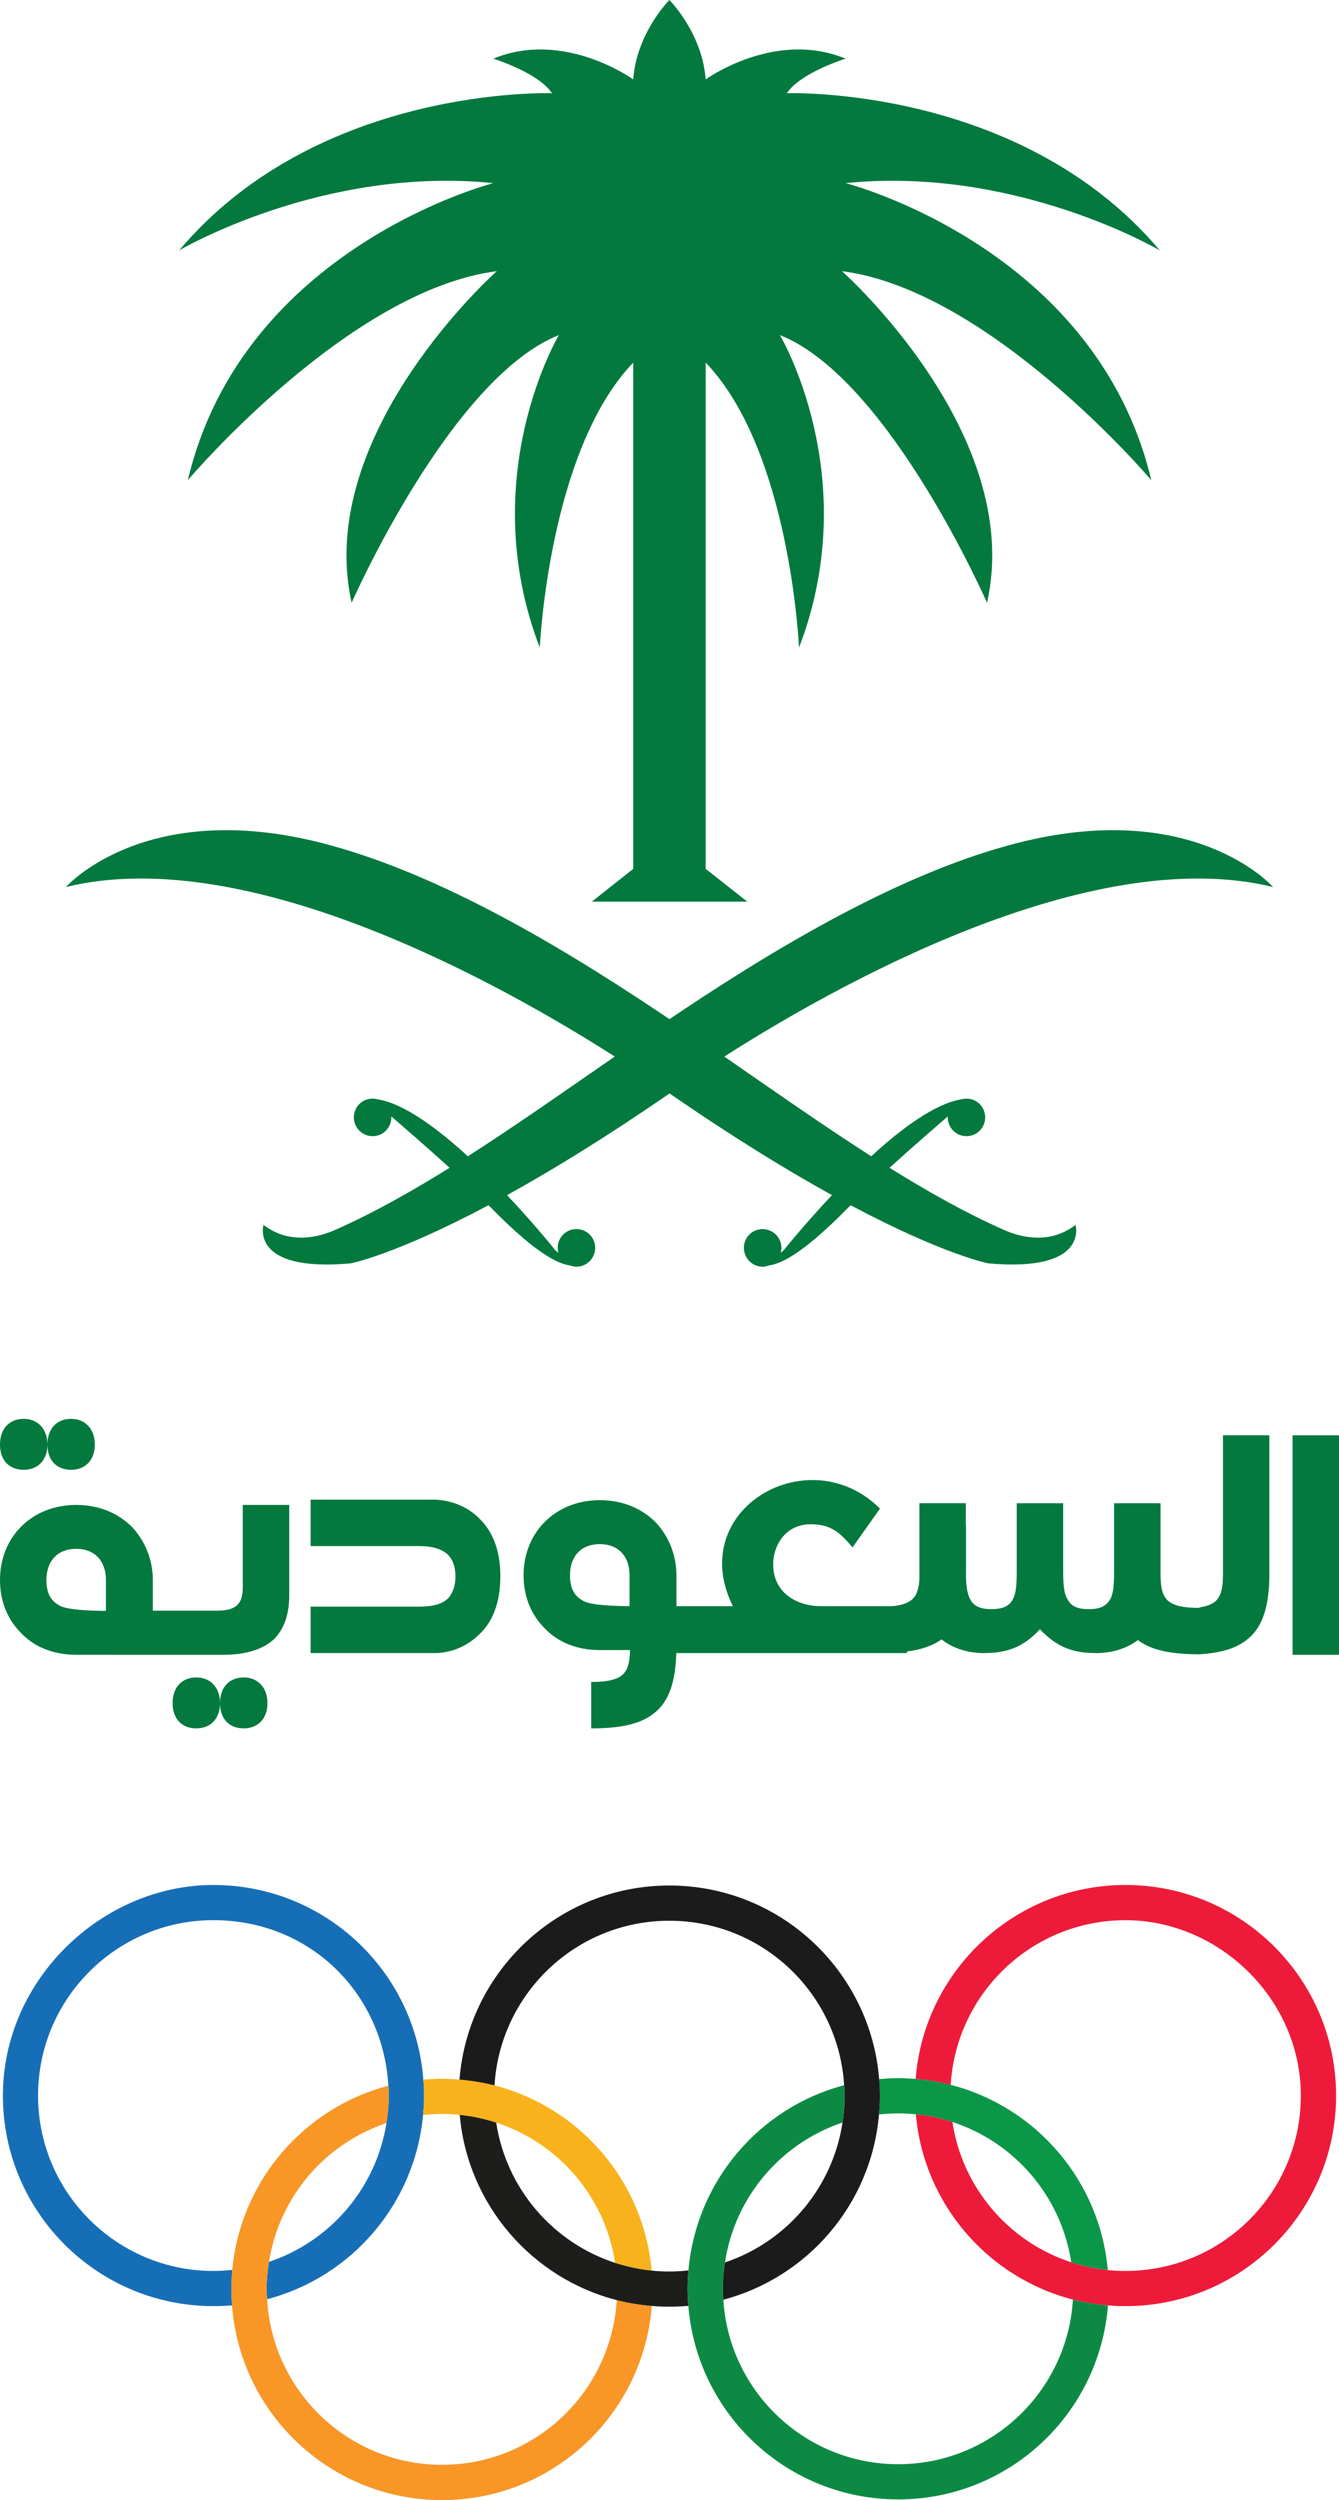
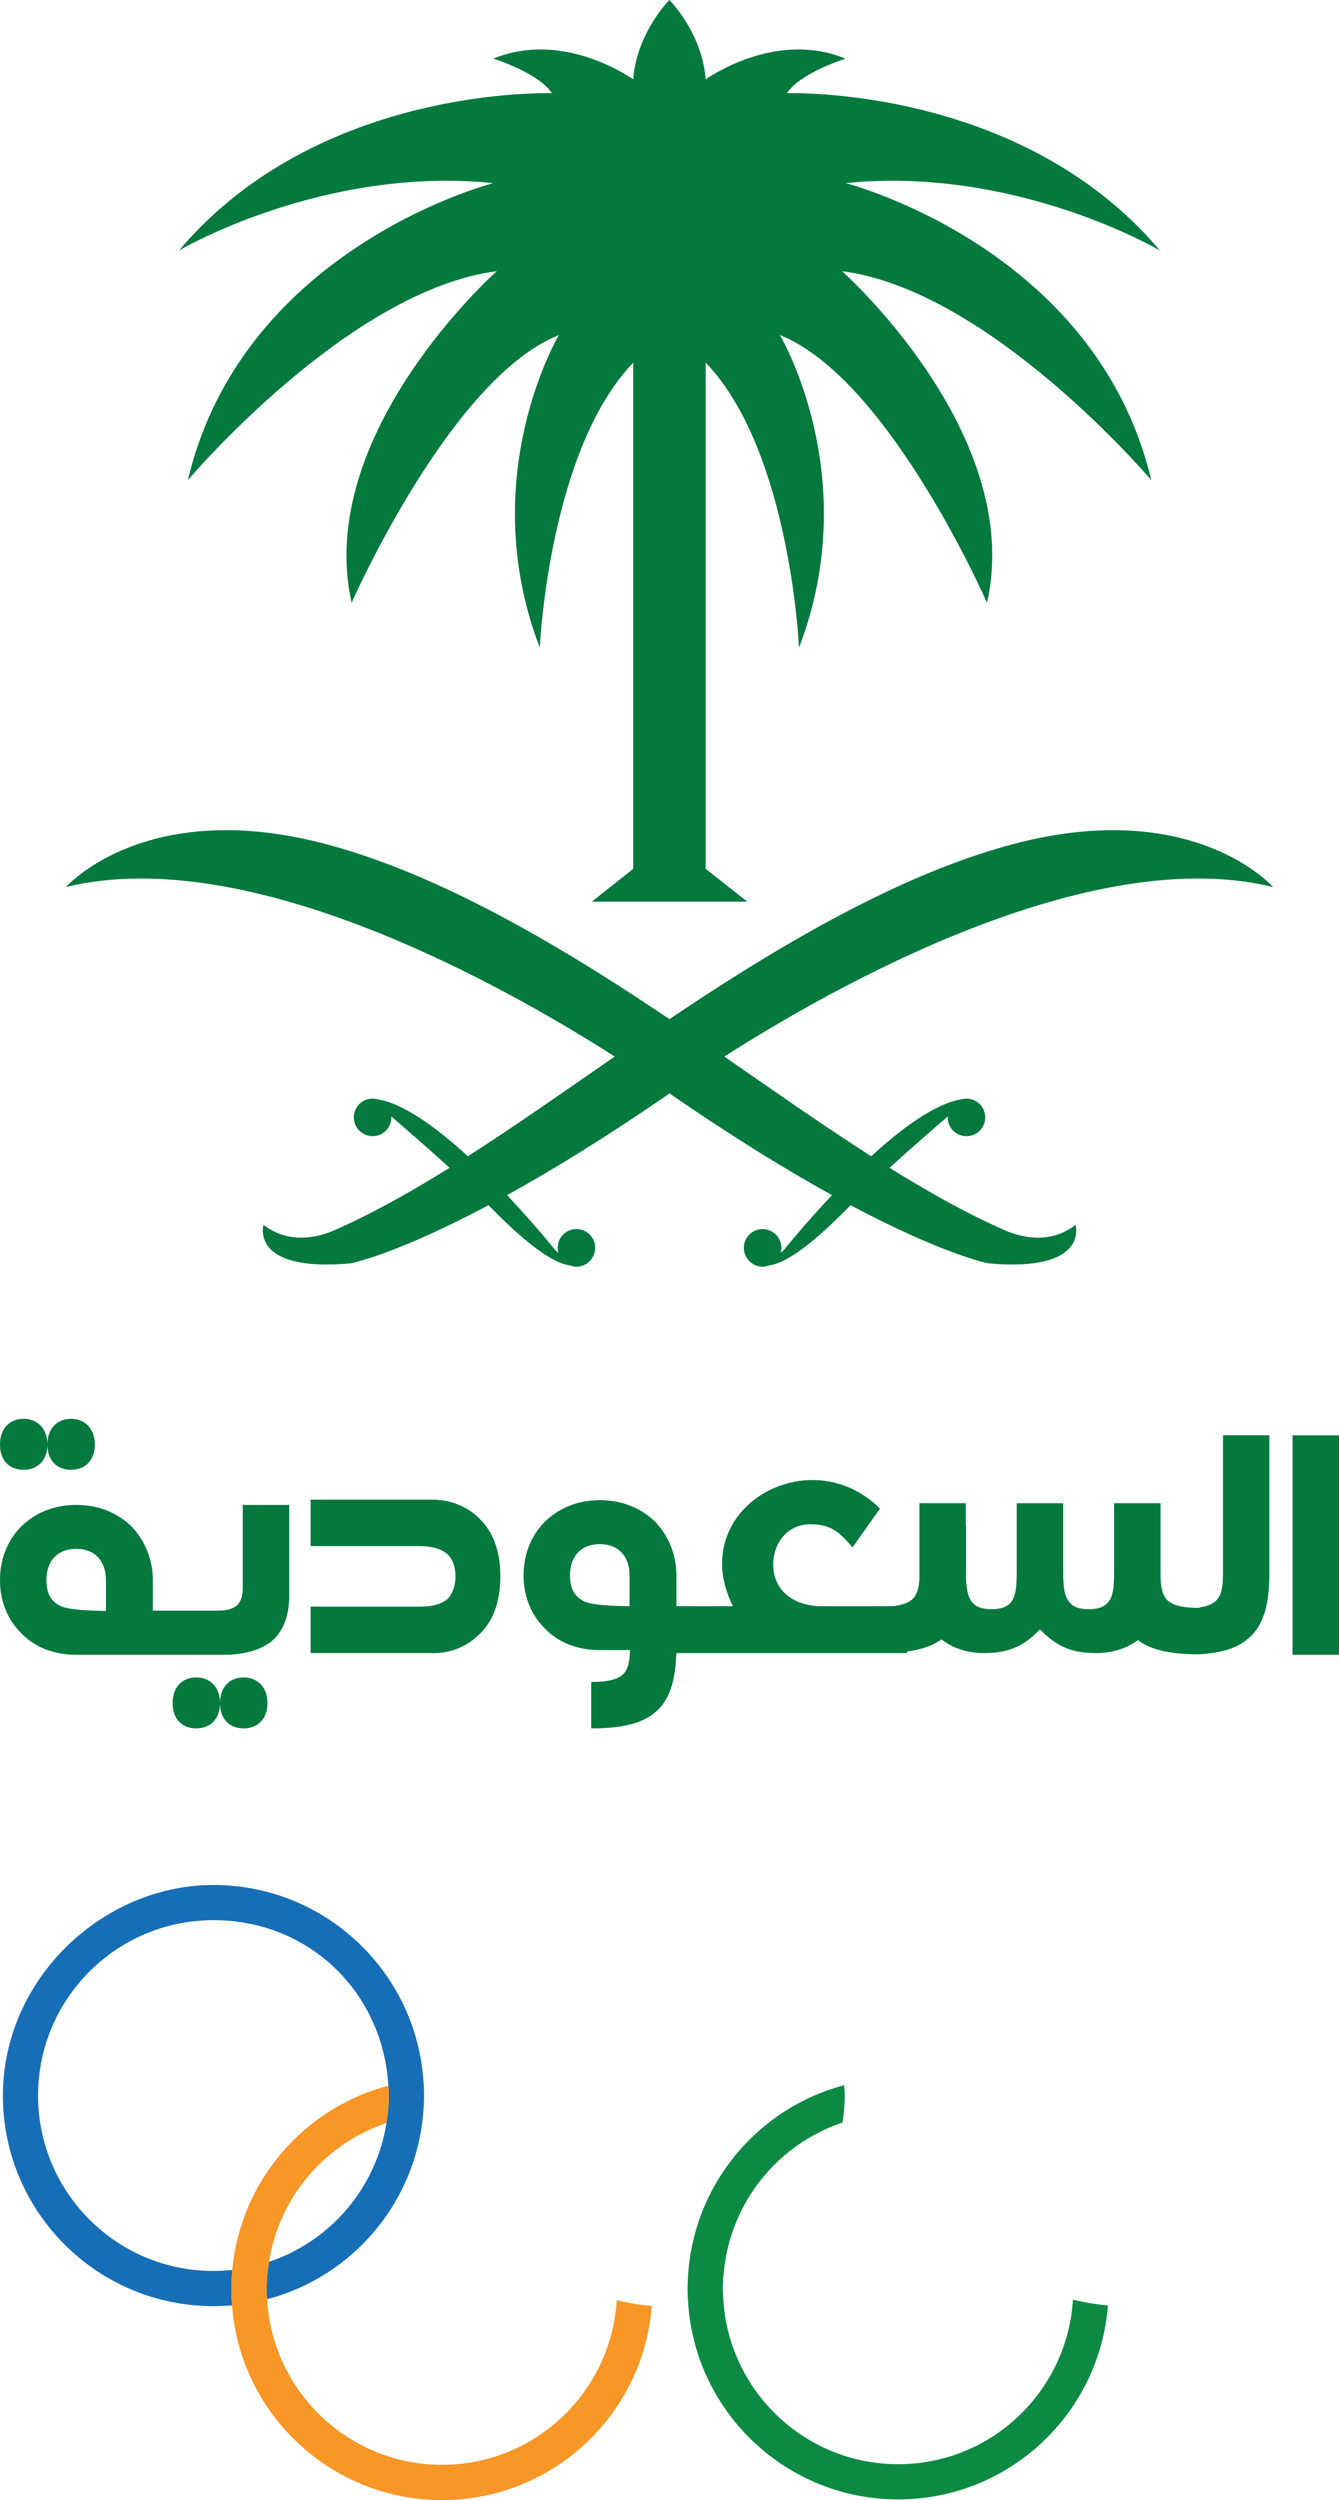
<svg xmlns="http://www.w3.org/2000/svg" id="Layer_2" data-name="Layer 2" viewBox="0 0 1323.43 2470.15">
  <defs>
    <style>
      .cls-1 {
        fill: #0c8a44;
      }

      .cls-2 {
        fill: #1b1b1b;
      }

      .cls-3 {
        fill: #03793e;
      }

      .cls-4 {
        fill: #f8b31c;
      }

      .cls-5 {
        fill: #0a9748;
      }

      .cls-6 {
        fill: #1d1d1b;
      }

      .cls-7 {
        fill: #f89626;
      }

      .cls-8 {
        fill: #166eb7;
      }

      .cls-9 {
        fill: #ed1a39;
      }
    </style>
  </defs>
  <g id="Layer_1-2" data-name="Layer 1">
    <g>
-       <path class="cls-5" d="M887.74,2088.08c5.85,0,11.71.29,17.45.87,12.5,1.19,24.57,3.93,36.15,7.64,61.37,19.96,107.55,73.34,117.44,138.63,11.58,3.77,23.64,6.43,36.14,7.66-7.82-88.74-71.28-161.39-155.29-183.05-11.25-2.91-22.71-4.8-34.66-5.81-5.71-.45-11.52-.76-17.24-.76-6.36,0-12.6.36-18.81.96.52,5.54.77,11.1.77,16.81,0,6.08-.33,12.12-.91,18.1,6.27-.71,12.5-1.05,18.95-1.05" />
-       <path class="cls-9" d="M1112.41,1862.4c-109.32,0-199.02,84.42-207.44,191.67,11.96.96,23.43,2.86,34.66,5.76,5.53-90.74,80.65-162.63,172.78-162.63s173.31,77.53,173.31,173.29-77.59,173.26-173.31,173.26c-5.9,0-11.73-.3-17.48-.87-12.5-1.24-24.55-3.9-36.12-7.68-61.41-19.98-107.63-73.32-117.48-138.61-11.57-3.7-23.64-6.45-36.14-7.66,7.8,88.71,71.27,161.49,155.25,183.11,11.24,2.79,22.74,4.77,34.62,5.75,5.73.47,11.52.72,17.35.72,114.98,0,208.14-93.16,208.14-208.02s-93.15-208.09-208.14-208.09" />
      <path class="cls-8" d="M418.42,2054.76c-8.08-107.65-97.77-192.36-207.52-192.36S2.86,1955.52,2.86,2070.48s93.19,208.03,208.04,208.03c6.3,0,12.44-.27,18.42-.76-.34-5.26-.6-10.47-.6-15.83,0-6.45.33-12.85.86-19.28-6.07.72-12.33,1.11-18.68,1.11-95.63,0-173.29-77.61-173.29-173.27s77.66-173.32,173.29-173.32,167.79,72.38,172.92,163.59c.15,3.24.48,6.4.48,9.74,0,9.28-.96,18.3-2.36,27.18-10.17,64.38-55.72,116.92-116.06,137.08-1.45,8.92-2.37,17.98-2.37,27.18,0,3.35.33,6.55.51,9.74,83.17-21.79,146.08-93.97,154.11-182.01.63-6.3,1.01-12.72,1.01-19.17,0-5.34-.23-10.57-.72-15.72" />
-       <path class="cls-4" d="M436.81,2088.65c5.93,0,11.76.29,17.55.89,12.44,1.23,24.54,3.91,36.09,7.66,61.43,19.98,107.58,73.25,117.51,138.54,11.59,3.77,23.62,6.38,36.12,7.64-7.88-88.68-71.26-161.32-155.32-182.96-11.2-2.86-22.77-4.78-34.61-5.76-5.7-.42-11.49-.76-17.34-.76-6.22,0-12.29.34-18.4.83.44,5.23.72,10.42.72,15.76,0,6.45-.37,12.88-1.01,19.17,6.21-.62,12.42-1,18.69-1" />
      <path class="cls-7" d="M609.59,2272.57c-5.48,90.74-80.58,162.71-172.78,162.71s-167.74-72.47-172.8-163.63c-.2-3.19-.5-6.38-.5-9.75,0-9.18.95-18.25,2.36-27.17,10.15-64.4,55.65-116.9,116.07-137.1,1.41-8.87,2.35-17.89,2.35-27.17,0-3.33-.27-6.5-.48-9.74-83.21,21.87-146.08,93.97-154.23,181.9-.53,6.43-.86,12.83-.86,19.27,0,5.39.32,10.58.59,15.84,8.07,107.52,97.85,192.41,207.49,192.41s199.04-84.55,207.41-191.84c-11.85-.96-23.43-2.93-34.63-5.74" />
-       <path class="cls-6" d="M661.55,2244.3c-5.88,0-11.72-.29-17.47-.91-12.46-1.25-24.52-3.87-36.12-7.64-61.4-19.98-107.56-73.32-117.51-138.54-11.5-3.75-23.66-6.43-36.08-7.66,7.78,88.68,71.27,161.45,155.22,183.03,11.21,2.81,22.78,4.78,34.63,5.74,5.77.51,11.52.74,17.33.74,6.36,0,12.6-.32,18.79-.81-.45-5.58-.77-11.16-.77-16.85,0-6.19.33-12.17.85-18.19-6.18.69-12.48,1.09-18.87,1.09" />
-       <path class="cls-2" d="M868.93,2054.17c-8.62-107.07-98.12-191.26-207.39-191.26s-198.99,84.44-207.4,191.78c11.84.96,23.41,2.89,34.62,5.74,5.53-90.8,80.59-162.7,172.78-162.7s167.18,71.82,172.77,162.5c.28,3.55.58,7.12.58,10.81,0,8.87-.89,17.55-2.19,26.1-9.77,64.83-55.44,117.8-116.14,138.18-1.36,8.55-2.19,17.12-2.19,26.12,0,3.64.34,7.18.48,10.75,83.52-22.05,146.4-94.68,153.92-183.05.6-5.98.94-12.06.94-18.1,0-5.71-.26-11.25-.78-16.85" />
      <path class="cls-1" d="M1060.45,2272.04c-5.5,90.63-80.63,162.65-172.7,162.65s-167.25-71.94-172.82-162.52c-.21-3.57-.54-7.17-.54-10.75,0-9,.83-17.57,2.19-26.12,9.78-64.89,55.42-117.86,116.14-138.18,1.3-8.55,2.19-17.23,2.19-26.1,0-3.68-.29-7.25-.58-10.81-83.42,22.01-146.24,94.62-153.9,183.01-.53,6.01-.85,11.99-.85,18.2,0,5.62.32,11.26.77,16.83,8.51,107,98.07,191.22,207.41,191.22s198.93-84.46,207.32-191.67c-11.86-1-23.39-2.97-34.62-5.76" />
      <path class="cls-3" d="M194.03,1657.33c-13.5,0-23.42,8.98-23.42,25.42s9.92,24.93,23.42,24.93,23.43-9,23.43-24.93-9.92-25.42-23.43-25.42M240.89,1657.33c-13.46,0-23.43,8.98-23.43,25.42s9.97,24.93,23.43,24.93,23.47-9,23.47-24.93-9.98-25.42-23.47-25.42M70.3,1452.2c13.43,0,23.44-9,23.44-24.93s-10.01-25.42-23.44-25.42-23.42,8.95-23.42,25.42,9.96,24.93,23.42,24.93M23.43,1452.2c13.47,0,23.45-9,23.45-24.93s-9.98-25.42-23.45-25.42-23.43,8.95-23.43,25.42,9.97,24.93,23.43,24.93M427.23,1481.66h-120.23v45.91h107.3c14.43,0,23.42,3.49,28.9,8.95,4.99,5.47,6.98,12.95,6.98,20.94s-1.99,15.47-6.98,21.45c-5.48,5.49-14.47,8.49-28.9,8.49h-107.3v45.87h120.23c16.97.49,33.92-5.98,46.38-18.44,13.01-11.98,20.92-30.94,20.92-57.36s-7.92-44.87-20.92-57.32c-12.46-12.46-29.41-18.48-46.38-18.48M607.57,1043.89c-49.12,33.97-97.58,68.08-145.16,98.52-30.6-28.03-63.84-52.52-89.79-56.37-1.6-.42-2.84-.58-4.35-.58h-.36c-10.21.15-18.19,8.45-18.19,18.59s8.27,18.5,18.55,18.5,18.52-8.19,18.52-18.5c0-.39-.03-.72-.03-1.03,8.9,7.68,34.91,30.19,57.61,50.77-38.27,23.8-75.93,44.95-112.86,61.28-16.3,7.35-45.43,14.88-71.05-4.87,0,0-14.12,46.94,85.88,38.07,0,0,43.48-8.07,136.47-57.5,23.11,23.51,57.63,56.59,80.69,59.54,2.05.72,4.12,1.24,6.17,1.24,10.33,0,18.59-8.46,18.59-18.71s-8.27-18.47-18.59-18.47-18.44,8.28-18.44,18.47c0,1.67.36,3.53.66,5.08l-3.22-2.89s-19.78-24.81-47.5-54.21c43.69-24.13,97.02-56.65,160.59-100.48,63.54,43.82,116.86,76.35,160.55,100.47-27.75,29.4-47.54,54.22-47.54,54.22l-3.28,2.89c.51-1.55.83-3.41.83-5.08,0-10.2-8.37-18.47-18.62-18.47s-18.48,8.28-18.48,18.47,8.26,18.71,18.48,18.71c2.29,0,4.3-.52,6.2-1.24,23.15-2.95,57.7-36.01,80.82-59.52,92.95,49.41,136.41,57.48,136.41,57.48,99.95,8.87,85.89-38.07,85.89-38.07-25.51,19.75-54.66,12.22-70.95,4.87-36.95-16.32-74.63-37.46-112.91-61.27,22.71-20.58,48.73-43.1,57.67-50.78,0,.32-.11.64-.11,1.03,0,10.3,8.23,18.5,18.51,18.5s18.5-8.19,18.5-18.5-8.06-18.44-18.19-18.59h-.13c-1.66,0-2.97.15-4.5.58-25.97,3.85-59.22,28.33-89.83,56.37-47.59-30.43-96.06-64.52-145.2-98.48,106.87-68.35,360.36-212.03,542.38-167.53,0,0-77.52-88.46-253.21-43.36-105.7,27.12-220.61,91.89-332.43,166.55-3.66,2.44-7.3,4.9-10.95,7.35-3.65-2.45-7.29-4.91-10.95-7.35-111.72-74.66-226.55-139.43-332.16-166.55-175.71-45.1-253.36,43.36-253.36,43.36,181.99-44.49,435.47,99.11,542.39,167.49M487.64,180.92s-247.57,63.14-301.98,293.52c0,0,158.56-187.72,305.36-206.52,0,0-180.91,160.46-143.48,327.68,0,0,97.43-221.96,204.88-264.55,0,0-83.62,139.92-18.91,308.88,0,0,8.69-194.5,92.35-281.65v500.17l-40.9,32.39h153.63l-41.12-32.39v-500.17c83.72,87.15,92.26,281.65,92.26,281.65,64.72-168.97-18.92-308.88-18.92-308.88,107.54,42.59,204.76,264.55,204.76,264.55,37.58-167.22-143.37-327.68-143.37-327.68,146.76,18.8,305.72,206.52,305.72,206.52-54.74-230.38-302.15-293.52-302.15-293.52,168.84-17.15,310.59,66.53,310.59,66.53-138.33-163.87-368.71-155.31-368.71-155.31,13.75-20.52,58.11-34.17,58.11-34.17-69.96-28.97-138.3,20.49-138.3,20.49-3.39-46.13-35.86-78.46-35.86-78.46,0,0-32.36,32.33-35.75,78.46,0,0-68.26-49.46-138.23-20.49,0,0,44.25,13.65,58,34.17,0,0-230.46-8.56-368.62,155.31,0,0,141.44-83.68,310.62-66.53M1277.54,1634.99h45.89v-216.89h-45.89v216.89ZM239.93,1567.91c0,15.94-5.44,23.44-25.42,23.44h-63.45v-30.18c0-19.93-7.46-38.39-20.42-52.34-12.94-12.97-31.44-21.94-55.35-21.94-21.93,0-40.89,7.94-54.37,21.43-13.47,13.47-20.92,31.92-20.92,52.85s7.45,38.87,20.45,51.86c12.95,13.96,31.94,21.92,54.84,21.92h30.79v.04h114.44c23.94,0,40.39-6,50.87-15.98,9.97-10.47,14.47-24.93,14.47-42.37v-89.74h-45.92v81.02ZM104.7,1591.59c-13.62-.09-37.43-.8-45.36-5-8.49-4.49-13.46-11.47-13.46-25.42,0-19.44,11.48-30.91,29.41-30.91s29.41,11.47,29.41,30.91v30.42ZM1208.75,1555.72c0,13.44-1.99,21.43-7.49,26.43-3.75,3.08-8.79,5-15.88,6.03v.45c-15.47,0-24.91-1.99-30.89-6.97-5.51-4.98-7.46-12.96-7.46-26.43v-70.04h-45.87v65.33c0,13.96-.49,23.92-4,29.89-3.99,6.51-9.96,9.47-20.91,9.47-11.51,0-17.45-2.95-20.96-9.47-3.98-5.97-4.49-15.93-4.49-29.89v-65.33h-45.89v65.33c0,13.96-.47,23.92-3.98,29.89-3.52,6.51-9.97,9.47-20.94,9.47s-17.45-2.95-20.91-9.47c-2.88-4.91-4.05-12.55-4.38-22.8.01-1.38.1-2.66.1-4.11v-46.32h-.23v-22h-45.87v75.22c-.6,9.66-2.7,15.88-7.29,20-4.36,3.64-10.58,5.69-19.59,6.54h-70.14c-25.03,0-47.45-13.87-47.45-41,0-21.32,13.86-39.95,36.83-39.95,20.74,0,29.25,8.52,41.54,22.87l27.16-38.32c-19.73-19.69-43.76-28.24-66.64-28.24-46.32,0-89.45,34.12-89.45,82.54,0,13.84,3.69,27.74,10.64,42.1h-55.74v-30.45c0-19.93-7.49-38.4-20.45-52.36-12.98-12.97-31.41-21.93-55.37-21.93-21.92,0-40.85,7.97-54.32,21.44-13.46,13.45-20.95,31.92-20.95,52.85s7.48,38.89,20.47,51.87c12.95,13.93,31.88,21.93,54.8,21.93h29.93c-.19,12.28-2.25,19.77-7.49,24.53-5.97,4.98-15.45,6.98-30.88,6.98v45.87c28.45,0,49.39-3.98,63.32-15.96,13.15-10.78,20.02-29.25,20.78-58.42h227.96v-1.54c13.94-1.85,25.28-5.59,34.18-12.01,10.85,8.66,25.77,13.55,41.93,13.55,23.95,0,39.39-6.51,55.36-23.48,16.47,16.97,31.41,23.48,55.35,23.48,16.21,0,30.46-4.62,41.46-12.85,13.91,10.45,34,14.04,60.72,14.04,20.94-1.27,36.96-5.72,48.29-15.47,13.95-11.46,20.94-31.43,20.94-63.82v-137.12h-45.85v137.63ZM622.22,1586.93c-13.61-.09-37.43-.76-45.39-5-8.45-4.49-13.46-11.47-13.46-25.42,0-19.47,11.46-30.89,29.4-30.89s29.45,11.43,29.45,30.89v30.42Z" />
    </g>
  </g>
</svg>